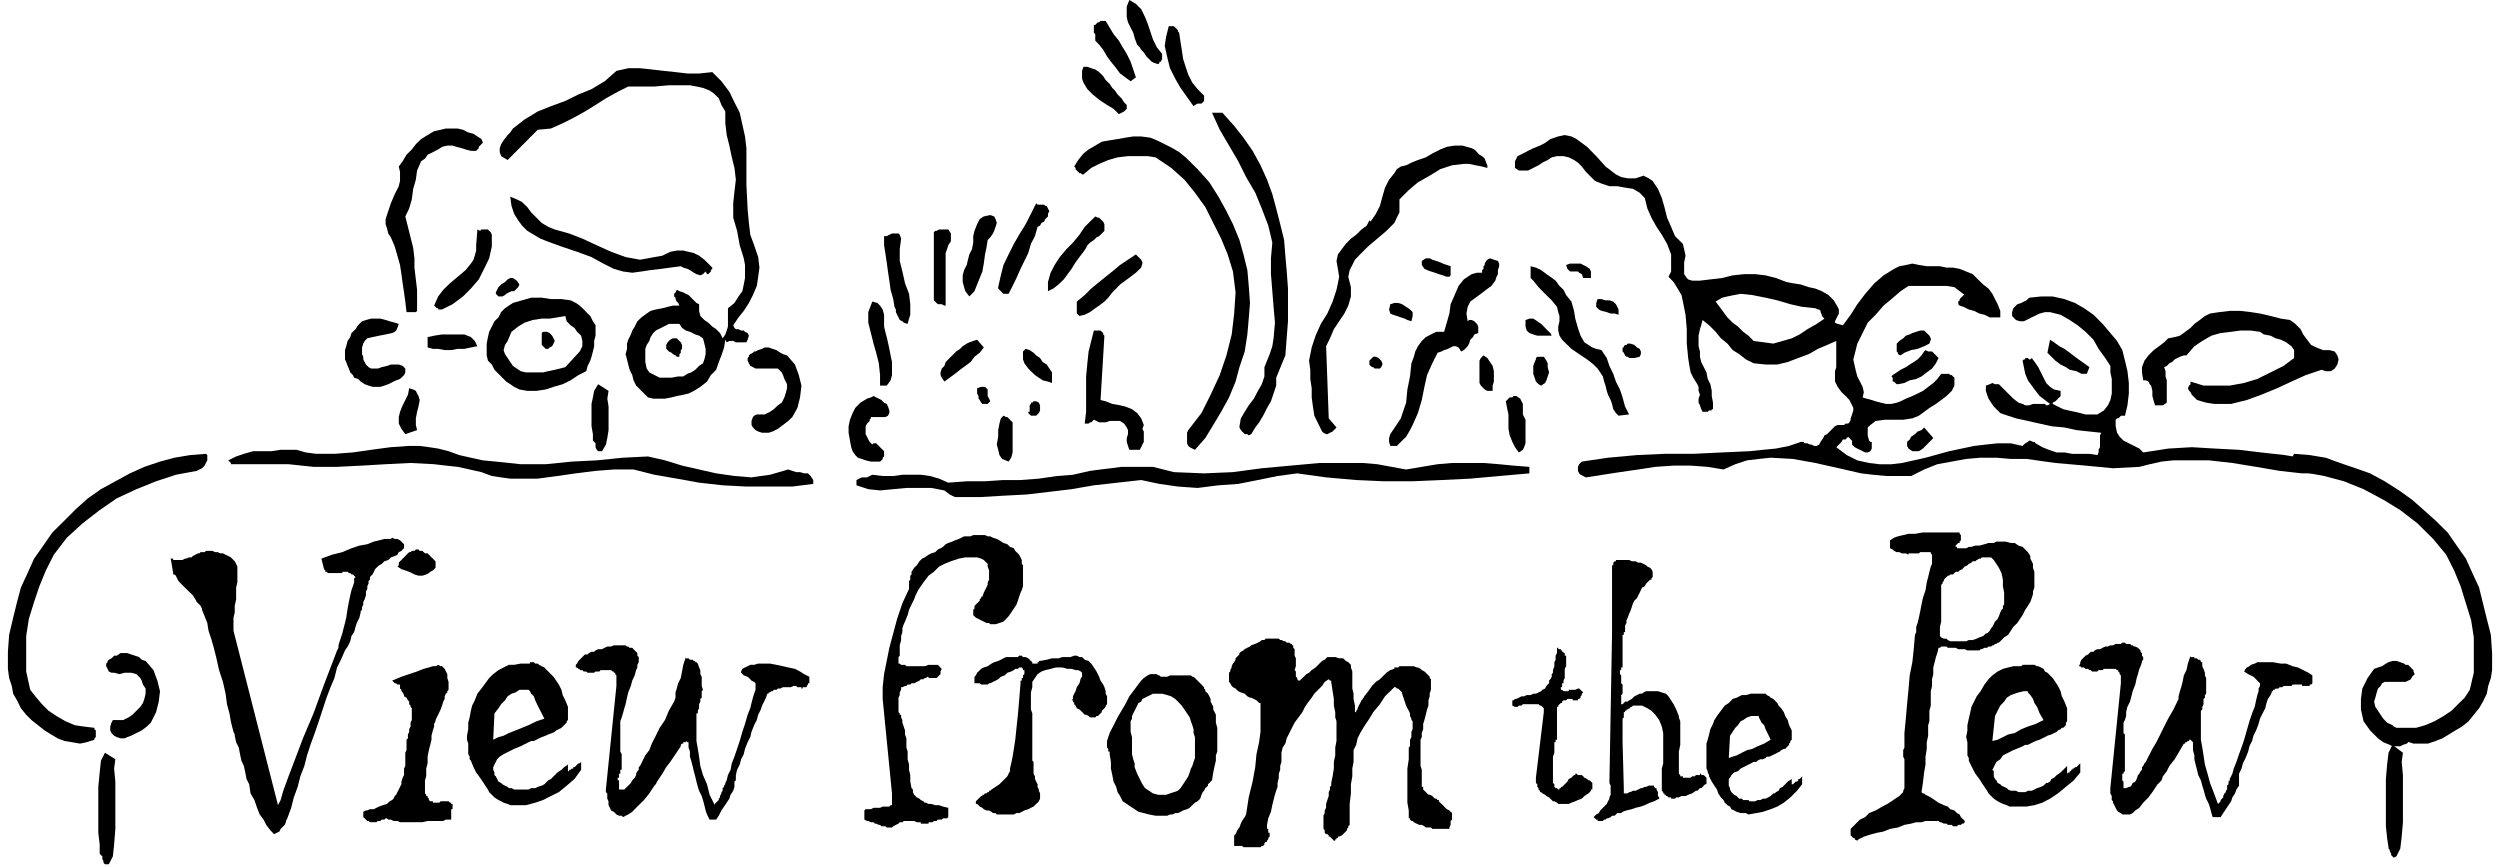
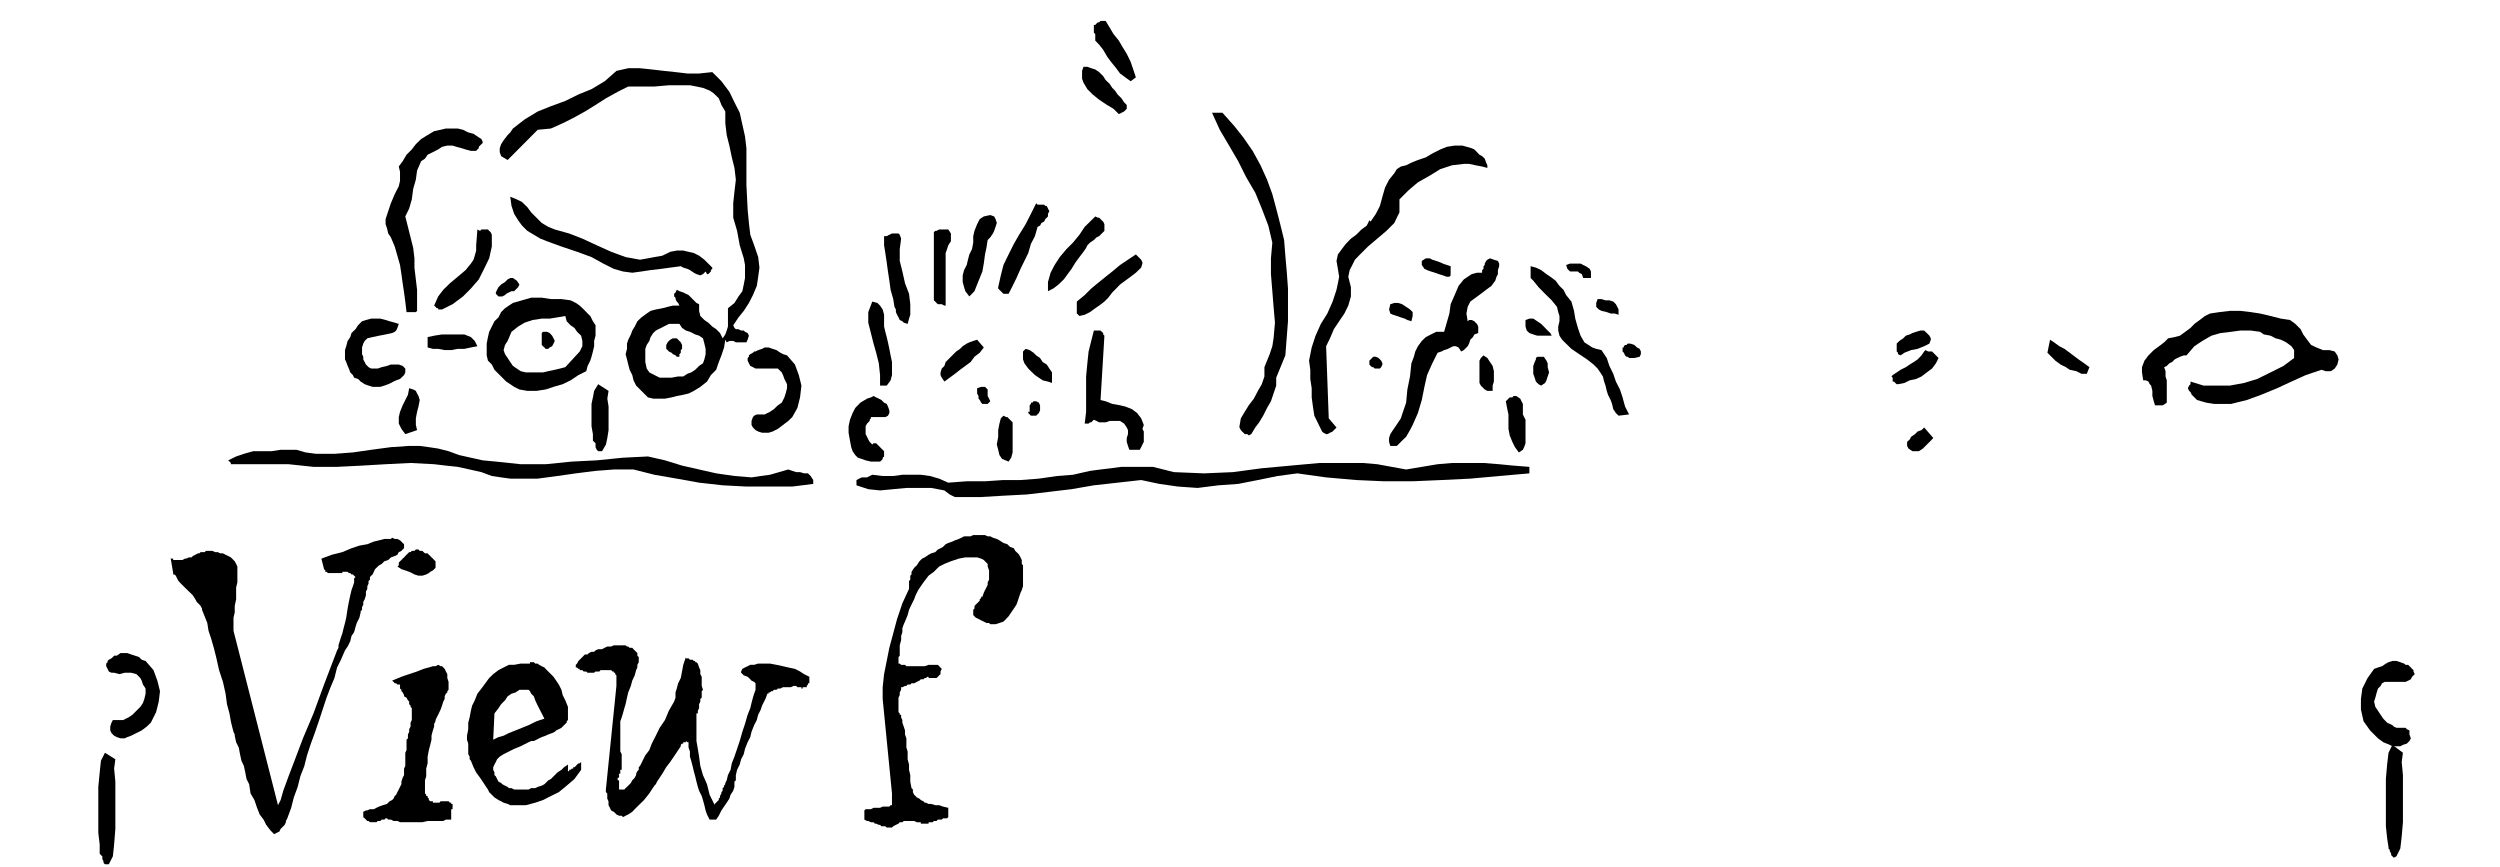
<svg xmlns="http://www.w3.org/2000/svg" width="609.411" height="211.313" fill-rule="evenodd" stroke-linecap="round" preserveAspectRatio="none" viewBox="0 0 16124 5591">
  <style>.pen1{stroke:none}.brush1{fill:#000}</style>
  <path d="m14973 2385-101 34-93 42-93 43-102 42-93 34-101 25h-110l-51-8-59-17-9-9-17-17-8-8-8-17-9-8-8-17 8-17 9-9v-17l84 26h169l93-17 85-26 85-42 84-42 68-51v-51l-17-25-34-25-34-17-34-9-33-17-43-8-25-17-59-8h-68l-59 8-68 8-59 17-59 34-51 34-51 59h-17l-25 9-17 8-17 9-17 17-17 8-17 17-17 8 9 26v34l8 25v144l-25 17h-51l-8-26-9-34v-33l-8-34-9-9-8-17-17-8h-17l-8-51v-34l16-42 26-34 34-34 34-25 33-25 26-26 42-8 34-9 34-25 34-25 25-26 34-25 34-26 33-16 60-9 67-8h68l68 8 59 9 68 16 67 17 59 9 34 25 34 34 17 34 25 34 26 34 34 16 42 17h42l34 9 17 25 8 26-8 33-17 26-25 17h-34l-26-9zm-1514 26h-34l-33-17-43-9-25-17-34-17-34-25-25-25-26-26 17-84 26 17 34 25 33 17 34 25 34 26 34 25 25 17 34 25-17 43zm-1218 67h-8l-9-8-8-9h-9v-25l-8-8 8-9 26-17 25-17 34-17 25-17 26-16 25-17 25-26 17-25 9-9 17 9h25l8 8 9 9 8 8 17 17-17 34-25 34-34 25-34 26-34 16-42 9-34 17-42 8zm68 415-9-17v-26l17-16 9-17 25-17 17-17 25-9 17-17 59 68-16 17-17 17-17 17-17 17-26 17h-42l-25-17zm-51-601-17-8v-9l-8-8v-51l17-17 25-17 17-17 25-8 17-9 25-8 26-8h25l17 16 17 17 9 17v9l-9 25-34 17-42 17-42 8-43 17-25 17z" class="pen1 brush1" />
-   <path d="M14999 3053h-152l-144-16-152-26-153-25-152-17h-228l-77 8-76 17-67 17-170 9-177-17-195-17-186-26h-101l-93-8h-102l-93 8-93 17-93 17-85 34-84 42h-161l-85-8-76-9-144-33-152-34-144-26-144-8-76 8-76 9-76 25-76 34-102-17-110-8h-110l-118 8-110 17-118 17-110 17-110 17-17-9-17-8-9-9-8-16v-26l8-17 17-17 169-25 187-17 177-8h186l186-9 178-8 85-9 84-8 85-17 76-26h17l8 9h17l17 8h9l17 9h17l16-9 9-17 17-25 8-17 17-8 17-17 17-17 17-17 17-8h42l9-9h17l8-8 8-17v-9l9-25 8-26v-16l-8-17-17-34-25-26-26-25-25-34-17-34v-67l8-26v-169l-59 26-59 25-59 34-68 25-68 26-67 16h-76l-77-8-50-25-43-34-42-26-34-42-42-34-34-42-42-42-42-34-9 34-8 25-9 42v68l9 34v34l8 34 17 33 17 34 8 42 17 34 9 43v33l8 43v42h-8v8h-17l-9 9h-33l-9-17-8-25-9-17v-26l9-25-9-25v-26l-8-17-26-42-17-34-8-42-8-51-9-93v-93l-8-93-17-85-9-42-25-42-26-42-33-34 17-34v-110l-26-68-34-59-34-51-33-59-26-59-17-68-33-34-43-25-51-8-50-9h-51l-51-17-42-17-34-34-25-25-26-34-25-25-25-17-34-17-34-8h-42l-34 8-26 17-34 17-25 17-34 17-34 17h-59l-25-17v-43l17-33 34-17 33-17 34-17 43-17 33-17 34-25 51-17 42-9 43 9 33 17 68 50 59 60 60 67 67 51 34 17 42 8h51l51-17 34 17 25 17 17 26 17 25 25 59 17 59 17 68 26 59 25 60 51 50 8 34 9 42-9 43v76l17 25 9 9 25 8h51l67-8 76-9 68-17 76-8h68l68 8 67 17 68 26 42 8 51 8 51 17 42 9 42 17 43 25 34 34 25 42 8 17v26l-8 16-9 17-8 17v9l17 8 34 9 50-68 43-68 51-67 59-68 59-51 68-42 34-17 42-8 42-9 42 9 51 8h85l42 9h42l43 8 42 17 42 17 34 34 34 33 34 26 25 34 17 34 17 33 17 43v42h-68l-34-17-33-8-34-17-34-9-34-17-25-8-9-9v-17l9-8v-8l8-9 9-8 8-9h8l-33-25-34-26-51-8h-245l-51 34-59 51-51 42-51 59-51 51-33 67-34 68-17 68-9 34 9 42 8 34 9 34 17 33 17 34 8 34-8 34 25 8 34 9 25 8 34 9 34 8h34l34-8 25-9 34-17 42-17 34-16 34-17 34-26 33-25 26-26 25-33h51l8 8h9l8 9 9 8v51l-17 34-34 33-34 26-34 25-42 26-34 25-34 25-42 17-59 9h-119l-59 8-34 26-17 16v51l9 34 8 8h9v43l-9 17-17 8h-16l-17-8-17-9-17-8-17-9-17-17v-25l-9-8-8-9-8-8-9 8-8 9h-17l-9 16-8 9-9 8-8 9-9 8 68 51 68 34 76 17 68 8h76l67-8 77-17 76-17 152-42 161-34 76-9 76-8h85l76 17 8-9 9-8 17-9 8-8h8l17 8h9l8 9 43 25 42 17 51 17h50l51 9h110l51 8 8-17v-17l9-17v-76l8-17-76-8-84-9-77-17-84-8-76-17-76-17-77-17-76-25-25-9-25-25-17-17-17-25-17-26-9-25-8-25v-34l25-9 17-8 17 8h25l26 26 34 34 33 33 34 26 26 8 17 9h25l25-9h77l8 9h8l17-9-33-25-34-26-26-33-25-34-25-34-17-42-9-43-8-42 8-8h9v-9h17l8 9h8l9-9 25 34 17 25 17 34 17 34 17 34 25 25 26 17 42 9v33l-8 9-9 8-8 9-9 8-17 9v8l34 17 34 17 34 8 42 9 34 8 34 9h76l42-26 26-33 16-34 9-42v-94l-9-42v-42l-33-51-43-59-33-59-51-51-51-42-51-34-59-34-68-17h-33l-34 9-34 16-34 17-34 17h-25l-26-8-25-26v-25l8-25 9-9 17-17 25-8 17-9 17-8 17-17 76-8h76l76 17 68 25 59 34 60 42 59 59 50 59 43 51 34 59 17 68 16 68 9 76v68l-9 76-16 67h-26l-8 9-9 8h-8l-9 9v42l9 42 17 26 25 25 34 17 34 17 34 17 25 25 161-25 152-9 152 9 153 8 143 17 153 17 143 25 161 17 26 43-68 33zm-3291-1065-85-9-76-17-84-25-76-17-85-17-76-8-42 8-43 9-34 8-42 25 26 34 25 34 25 34 34 34 34 25 34 34 34 25 33 34 68 9 59 8 60-17 59-17 51-25 50-34 60-34 50-34-8-8-9-9v-8l-8-17v-8l-9-9h-8l-17-8z" class="pen1 brush1" />
  <path d="M10541 2309h-34l-9-8h-8l-9-9-8-17-8-8v-26h8v-8l8-8h9l8-9h17l26 9 17 16 17 9 8 17v17l-8 17-34 8zm-102 372-17-17-17-25-8-34-9-25-17-34-8-25-8-34-9-26-8-33-17-26-17-25-26-26-42-33-51-34-50-34-43-42-17-17-17-26-8-33v-26l8-34v-34l-8-25-8-34-34-42-43-42-42-43-34-42-17-17v-76l34 9 34 16 34 26 25 17 34 25 25 34 26 25 17 34 34 42 17 60 8 50 17 60 17 50 25 43 26 17 25 16 25 9 34 8 34 51 17 51 25 51 17 50 26 51 17 51 16 59 26 51-68 8zm0-651-25-8h-26l-25-9-34-8-17-9-17-17v-25l9-25h25l26 8h25l25 8 17 17 9 17 8 17v34zm-228-237-9-25-17-9-8-8h-51l-17-17-8-25 25-9h68l17 9 17 8 25 17 8 17v42h-50zm-203 372h-93l-26-8-25-9-17-16-8-26v-42l25-9h25l26 17 25 17 17 17 25 26 17 16 9 17zm-68 322-17-9-17-17-8-25-9-25v-51l9-25 8-17v-9l9-8h42l17 25 8 17v25l9 34-9 26-8 25-9 17-25 17zm-76 566-195 17-186 17-186 9-186 8h-186l-178-8-194-17-186-26-127 17-127 26-127 25-127 9-135 17-127-9-119-17-118-25-152 17-153 17-144 25-143 17-144 17-152 8-153 9h-160l-34-17-34-26-42-8-43-8h-160l-85 8-85 8-76-8-76-25v-34l17-9 17-8h34l17-9 17-8 67 8h68l59-8h119l59 8 59 17 59 26 119-9h118l119-8h110l118-9 118-17 102-8 110-25 68-9 67-8 68-9h203l68 17 67 17 195 8 186-8 186-25 186-17 186-17h280l93 8 93 17 93 17 101-17 102-17 93-8h203l101 8 93 9 102 8v42zm-68-135-25-34-17-34-17-42-8-42v-93l-9-42-8-43 8-8 9-9 8-8h17l8-9h17l26 17 8 17 9 17v68l8 17 9 17v152l-9 25-8 17-26 17zm-330-846 9-8h17l17 8 8 9 9 8 8 17v42l-25 9-9 17-17 17-8 25-9 17-8 8-17 17-17 9-17-26-17-8h-17l-17 8-17 9-25 8-17 9-25 8-34 68-34 76-17 76-17 85-25 84-34 77-17 33-25 43-26 25-34 34h-42l-8-26v-25l8-25 17-26 17-25 17-25 17-26 8-25 26-76 8-85 17-84 9-85 16-42 9-34 17-34 25-34 26-25 33-17 34-17h51l17-59 17-59 8-60 26-59 25-59 34-42 25-17 26-17 34-9h33v-17l9-8v-17l8-8v-9l9-17 8-8 17-9 25 9 26 8 8 17v17l-8 25v26l-9 17-8 25-25 34-34 25-34 26-34 25-34 25-17 34-8 43 8 50zm161 449h-34l-17-9-8-8-9-9-8-8-9-17v-144l9-17 17-17 25 17 17 26 17 25 8 34v67l-8 26v34zm-34-1438-34-9-42-8-42-9h-34l-76 9-76 25-68 42-76 43-59 50-60 60v84l-17 34-16 34-51 51-59 50-60 51-59 59-25 26-17 34-17 33-9 43 17 67v60l-17 59-25 51-34 50-34 51-25 59-25 51 17 465 50 59-8 9-9 8-8 9-17 8-17 9h-8l-17-9-9-8-25-51-25-51-9-59-8-59v-59l-9-60v-59l-8-59 17-85 25-76 34-76 42-67 34-77 25-76 9-42 8-42-8-51-9-51 9-42 25-34 26-34 33-34 34-25 34-34 34-25 17-34 8 8 34-50 26-51 16-59 17-59 26-51 34-42 16-26 26-17 34-8 34-17 42-17 51-17 42-25 51-26 42-17 51-8h50l60 17 17 8 17 17 16 17 17 9 17 16 9 26 8 17v17z" class="pen1 brush1" />
  <path d="m9331 1785-25-9-26-8-25-9-26-8-25-9-17-8-17-25v-26l26-17h25l17 9 25 8 26 9 17 8 25 9 25 8v59l-8 9h-17zm-228 287-26-8-17-9-25-8-26-9-25-8-17-8-8-26 8-34 26-8h25l25 8 26 17 25 17 17 17v25l-8 34zm-203 305h-34l-9-9h-8l-9-8-8-9v-25l8-8 9-9 8-8h17l17 8 9 9 8 8 8 17v8l-8 17-8 9zm-669 59v51l-17 51-17 50-25 43-25 50-26 43-25 33-26 43-16 8-9-8h-17l-8-9-9-8-8-9-9-17v-8l9-51 25-42 26-42 33-43 26-50 25-43 17-50v-60l17-42 17-42 17-51 8-51 9-101-9-102-8-101-9-110v-102l9-101-26-110-42-110-42-102-59-101-51-102-59-101-60-102-50-110h67l76 85 60 76 59 85 51 93 42 93 34 93 25 93 26 101 25 102 8 101 9 102 8 110v211l-17 220-59 144z" class="pen1 brush1" />
-   <path d="m7707 2901-17-8-17-9-9-8-8-17v-68l8-17 85-110 59-118 59-127 43-127 34-135 16-135 9-136-17-135-34-110-42-102-51-101-51-102-67-93-68-84-85-76-101-68-51-8h-127l-67 8-60 17-59 25-51 26-50 42h-9l-8-8h-9l-8-9-9-8-8-9v-8l-9-9 26-42 34-42 33-26 43-25 42-25 51-9 51-8 50-9 51-8h51l59 8 42 17 51 25 51 26 42 25 42 34 77 76 76 85 59 93 51 93 42 84 42 102 26 93 25 101 9 102 8 110-8 101-9 102-17 110-34 101-25 93-42 102-51 93-51 85-51 84-67 76zm-6379 26 9 8v34l-9 17-8 17-17 17-17 8-17 9-135 25-127 42-127 51-127 59-110 76-110 85-102 93-84 110-51 101-42 102-34 101-34 110-17 110v229l26 118 33 42 43 51 42 42 51 34 59 34 59 25 59 9 68 8v9l9 8v43l-9 8v9l-51 16-42 9-51-9-50-8-43-17-42-25-42-26-43-34-42-33-34-34-34-42-25-51-25-43-9-50-17-51-8-59v-110l8-110 26-110 25-102 25-93 43-93 42-93 59-84 59-85 77-76 76-76 76-68 84-59 93-51 94-51 93-42 101-34 93-25 102-17 101-8zm13468 0-9 17v33l9 17 8 17 17 9 17 17 17 8 135 25 127 34 127 51 127 68 110 67 110 85 102 101 84 102 51 101 42 102 34 110 34 110 17 110v228l-26 110-33 51-43 42-42 42-51 34-59 34-59 25-59 17h-68v17l-9 9v34l9 8v17l51 17h93l50-17 43-17 42-25 42-26 43-25 42-34 34-42 34-42 25-43 25-51 9-50 17-51 8-51v-110l-8-118-26-102-25-101-25-102-43-93-42-93-59-84-59-85-77-76-76-68-76-67-84-60-93-59-94-51-93-33-101-34-93-34-102-17-101-8zM7698 685l-42-59-42-59-34-59-34-68-17-68-17-76 9-59 17-68h33l9 9 8 8 9 9v8l8 8 9 60 8 50 9 60 16 50 17 51 26 51 34 42 42 42v34l-9 9-8 8h-25l-17 9-9 8zm-228-271-26-8-16-8-17-17-17-17-17-26-17-17-9-16-17-17-16-43-9-34-17-33-17-34-8-34V42l17-42 42 25 34 34 25 51 17 42 17 51 17 51 25 51 34 42v34l-8 17h-9v8l-8 8z" class="pen1 brush1" />
  <path d="m7199 1861-25 25-26 34-25 25-34 26-25 17-34 25-34 17-34 8-8-8-9-8v-77l51-42 42-42 51-42 42-34 43-34 50-42 51-34 51-34 17 17 17 17 8 17v8l-8 26-34 33-34 26-34 25-34 25-25 26zm152 1040h-67l-9-25-8-26v-25l8-25v-26l-8-17-17-25-26-17h-67l-26 9h-42l-17-9-17-8-8 8-9 9h-8l-9 8h-25l9-76v-228l8-85 8-76 17-68 17-67h43l8 8 9 8v9l8 8-25 415 33 8 43 17 50 9 34 8 43 17 33 25 26 34 17 43-9 25 9 17v67l-9 17-8 17-9 17zm-59-2377-34-25-34-25-25-34-34-42-25-34-25-43-26-33-25-26v-42l-9-9v-50h9l8-9 9-8h8l9-9h33l26 43 25 42 34 42 25 43 26 42 25 51 17 50 17 51-34 25zm-76 212-34-34-42-25-51-34-42-34-34-34-25-42-9-25v-51l9-26h25l25 9 26 8 25 17 26 26 16 25 26 25 17 26 17 17 17 25 25 25 17 26 17 17v25l-17 17-34 17zm-228 888-26 34-25 34-26 42-25 34-25 34-34 33-34 26-34 17v-59l17-60 26-50 33-51 43-51 42-42 42-51 34-51 68-67 17 8h8l17 17 9 8 8 17v43l-17 17-17 17-17 8-17 17-25 17-17 17-8 17-17 25zm-203 846-26-9-34-8-25-17-25-17-26-25-17-17-25-34-9-25v-51l9-9 8-8 26 8 25 17 17 17 25 17 17 26 26 16 17 26 17 25v68zm-93-1007-17 60-26 50-17 59-25 51-25 51-26 59-25 51-26 51h-33l-9-9-8-8-9-9-8-8v-9l17-76 17-67 33-68 34-68 34-59 42-68 34-67 34-68 9 9h42l8 8h9l8 17 9 17-9 17v17l-17 17-8 16-17 9-9 17-16 8zm-26 1218h-17l-8-8-9-9v-8h9v-42l8-9v-8h9l8-9h17l17 9 8 17v33l-8 17-17 17h-17zm-161 296-42-17-17-25-8-34-9-34 9-50v-43l8-42 9-34 8-8 9-9 17 9h8l8 8 9 9 8 8 9 9v194l-9 34-17 25zm-135-1429-8 51-9 42-8 59-9 51-17 42-17 42-17 43-33 34-26-34-8-26-9-33v-43l9-34 17-33 8-34 9-34 17-34 8-42v-42l8-34 17-43 17-33 26-17 42-9 25 9 9 17 8 25-8 25-9 26-8 17-17 25-17 17zm17 1040-17 17h-34l-8-8-9-17-8-9v-17l-9-16v-34l26-9h25l9 9 8 8v42l9 17 8 17zm-296-127-17-25-8-17v-17l8-25 17-17 8-25 17-17 17-17 17-17 17-17 25-17 17-17 26-17 17-8 25-9 25-8 43 50-26 34-34 26-25 34-34 25-34 25-33 26-34 25-34 25zm8-490h-8l-17-9h-25l-9-8-8-9-9-8v-440l9-8h8l17-9h59l17 26v50l-17 26-8 25-9 25v339zm-245 118-25-8-9-9-17-8-8-17-9-17-8-17v-17l-9-17-8-50-17-60-8-59-9-59-8-59-9-60-8-50v-59h17l17-9 17-8h42l8 8 9 25-9 68v76l17 68 17 76 26 68 8 67v68l-8 25-9 34zm-135 398h-43v-68l-8-76-17-68-17-59-17-68-17-67v-68l26-68 33 9 17 17 17 25 9 34v76l8 34 9 34 8 34 9 42 8 42 9 43v84l-9 34-25 34zm-68 203h-34v8l-8 9v8l-9 9-8 8-9 17v51l9 17 8 17 9 16 17 17 8-8h17l8 8 9 9 8 8 9 9 8 8 9 9v34l-9 8v8l-8 9-9 8h-59l-34-8-25-9-25-8-17-17-17-25-9-26-8-42-9-51v-42l9-42 17-43 17-33 33-34 43-26 25-8 17-9 17 9 17 8 17 9 17 17 17 8 8 17 9 25v17l-9 17-17 9h-59zm-406 431-135 17h-296l-153-8-152-17-144-26-144-25-135-34h-127l-118 9-127 16-119 17-127 17h-177l-59-8-60-9-67-25-76-17-77-17-76-8-76-9-152-8-161 8-152 9-161 8h-152l-161-17h-372v-8l-9-9-8-8 51-25 50-17 60-17h118l59-9h102l59 17 68 9h118l119-9 118-17 127-17 118-8h68l59 8 60 9 67 17 68 25 76 17 76 17 85 8 160 17h161l169-17 161-8 169-17 161-8 110 25 110 34 110 25 110 25 118 17 110 9 60-9 59-8 59-17 59-17 26 9 25 8h25l26 8h25l17 17 17 26v25zm-262-338-26 8h-42l-25-8-17-9-17-17-9-16v-26l9-25 8-9 17-8h51l17-9 17-8 25-17 26-25 25-17 17-34 8-25 9-34v-26l-17-34-9-25-8-17-17-17-8-8h-144l-17-9-17-8-9-17-8-17v-17l8-8v-9l9-8 17-9 8-8h9l17-9 25-8 17-9h25l26 9 25 8 25 17 17 9 26 8 51 59 25 68 17 68-9 76-17 68-33 59-26 25-34 26-33 25-34 17zM846 4745l-25 9-17 8h-26l-25-8-17-9-17-17-8-17v-25l8-25 9-17h67l17-9 17-8 25-17 26-26 25-25 17-25 9-26 8-34v-33l-17-26-8-25-9-17-17-17-8-8-34-9h-42l-34 9-34-9h-17l-17-8-8-17-9-17v-17l9-9v-8l8-8 17-9 9-8 8-9h17l25-17h43l25 9 25 8 26 9 17 17 25 8 51 59 25 68 17 68-8 67-17 68-34 68-26 25-33 25-34 17-34 17zm14567 59 17 9h51l17-9 25-8 17-17 9-17-9-25v-26l-17-8-8-9h-59l-17-8-9-9-34-16-25-26-17-25-17-26-17-25-8-34 8-25 9-34 8-25 17-17 9-17 17-9h135l17-8 17-9 8-16 17-17-8-17v-9l-9-8-8-9-9-8-8-9h-17l-9-8-25-9-25-8h-26l-25 8-17 9-25 17-26 8-25 9-42 59-34 68-9 67v68l17 76 42 59 26 26 25 25 34 25 42 17zM4560 1768l-9-17-17 17-17 8-25-8-17-9-25-17-17-8-26-8-16-9-68 9-59 8-68 8-59 9-59 8-60-8-59-17-68-34-76-42-93-34-101-34-93-34-43-17-42-25-42-25-34-34-25-34-26-42-17-51-8-59 42 17 34 17 34 33 25 34 34 34 34 34 42 25 42 17 93 26 85 33 93 43 93 42 93 34 93 17 51-9 42-8 51-9 51-25 42-8h42l34 8 34 8 34 17 34 26 25 25 26 26v8l-9 8v9l-8 8-9 9h-8z" class="pen1 brush1" />
  <path d="m4729 2098 8 17 9 8h17l17 9h17l8 8 17 8 8 17-8 26-8 17h-68l-17-9h-25l-17 9-9-17-8 50-17 51-17 43-17 50-34 34-25 42-43 34-42 26-34 17-34 8-42 8-34 9-42 8h-76l-34-8-25-25-26-26-25-25-17-34-8-34-17-34-9-34-8-33-9-34 9-34v-34l8-25 17-34 9-25 16-26 17-34 26-25 34-25 25-17 34-9 42-8 34-9 34-8h42l-8-17-9-9-8-16v-9l-9-8v-17l9-9 8-17 17 9 25 8 17 9 17 8 17 17 17 17 17 17 17 8v43l8 33 26 26 25 17 26 25 25 17 25 25 17 34 17-25 9-25 8-26v-118l42-34 26-42 25-34 9-43 8-42v-84l-8-43-26-84-17-93-25-85v-93l8-76 9-76-9-76-17-68-16-76-17-68-9-76v-76l-25-42-17-43-34-33-25-17-43-17-42-9-42-8h-136l-93 8h-169l-68 34-76 42-67 43-68 42-76 42-68 34-76 34-85 8-194 195-42-25-9-26v-25l9-26 16-25 26-34 17-17 17-25 76-59 84-51 85-34 93-34 85-42 84-34 85-51 76-67 76-17h76l76 8 77 9 76 8 76 9h76l85-9 59 59 51 68 33 68 34 67 17 77 17 76 9 76v237l8 160 8 85 9 76 25 68 26 76 8 68-8 59-9 59-25 59-26 51-33 51-34 42-34 51zm-178 152-8-34-9-34-25-17-25-8-34-17-26-8-25-17-17-26h-68l-17 9-16 8-17 9-17 8-17 9-17 16-17 26-8 25-17 26-9 25v85l9 42 17 25 33 17 34 17h76l43-8h33l26-17 25-9 26-17 25-25 25-17 9-25 8-34v-34z" class="pen1 brush1" />
  <path d="M4382 2301h-17l-8-9-17-8-9-9-17-8-8-9-9-8v-25l9-17 8-9 9-8 17-9h25l17 17 9 9 8 17v25l-8 8v17l-9 9v17zm-499 609h-25l-9-9-8-17v-25l-9-9-8-8v-42l-9-51v-144l9-42 8-42 26-43 67 43-8 50 8 51v152l-8 51-9 42-25 43zM702 5574h-25l-9-8v-9l-8-17v-17l-9-8-8-9v-59l-9-76v-296l9-93 8-76 26-51 67 42-8 60 8 84v305l-8 101-8 76-26 51zm14754-51-17 9-9-9-8-8v-9l-9-17v-8l-8-8v-9l-9-59-8-76v-305l8-93 9-76 25-51 68 51-8 59 8 85v304l-8 93-9 77-25 50zM3781 2394l-50 25-51 34-51 25-59 17-51 17-59 9h-59l-51-9-34-17-25-17-26-17-25-25-25-25-26-26-17-34-25-25-8-34v-76l8-42 8-34 17-34 17-34 26-25 17-34 25-25 25-17 26-17 59-17 59-17h68l59 9h68l59 8 34 17 25 17 26 25 25 26 17 16 17 34 17 26v67l-9 34v34l-8 34-9 34-8 25-17 34-9 34zm-42-127 17-34v-34l-8-34-26-25-17-25-25-17-25-26-9-34-51 9-50 8h-51l-59 9-51 17-42 25-43 34-25 59-17 26-9 33 9 26 17 25 17 26 17 25 25 17 25 17 34 8h110l34-8 42-9 34-8 34-9 93-101z" class="pen1 brush1" />
  <path d="m3545 2241-9 9h-17l-8-9-9-8-8-8v-77l8-8h26l17 8 16 17 9 17 8 17-8 17-9 17-16 8zm-305-329h-25l-9-9-8-8v-9l8-17 9-17 17-17 25-16 17-17 17-9h17l25 17 17 25-8 17-9 9-17 17h-17l-17 8-17 9-8 8-17 9zm-389 84h-25v-8h-9l-8-9-9-8 26-59 33-43 43-42 50-42 51-43 34-42 17-25 8-26 9-33v-34l8-102 17 9 9-9h42l8 9 9 8 8 17v76l-17 76-33 68-34 68-51 59-51 51-67 50-68 34zm220-1023h-34l-34-9-25-8-34-9-25-8h-34l-34 8-25 17-34 17-34 17-17 25-25 17-26 60-8 59-17 59-9 68-17 59-25 51 17 67 17 68 17 68 8 67v60l9 76 8 67v136l-8 8h-60l-8-68-8-59-9-59-8-59-9-59-17-60-17-59-25-59-17-25-8-34-9-26v-33l17-51 17-51 25-59 26-51 8-34v-59l-8-34 25-34 25-42 34-34 26-34 34-33 42-26 42-25 42-9 34-8h76l34 8 34 17 34 9 25 17 26 17 8 17v8l-8 8-9 9-8 8v9l-9 8-8 9zm8 1260-42 8-42 9h-43l-42 8h-42l-42-8h-34l-34-9v-67l42-9 51-8h144l42 17 25 25 17 34zm-465 567-25-34-17-34v-42l8-34 17-42 17-34 17-34 8-42 26 8 17 9 8 17 9 16 8 26-8 42-9 34-8 42v43l8 33-76 26zm-110-322-25 9-26 8h-50l-26-8-25-9-26-17-17-17-25-8-8-17-17-17-9-25-8-17-9-25-8-17v-60l8-25 9-34 17-25 8-26 26-25 16-25 26-26 25-8 34-9h59l34 9 26 8 33 9 26 8-9 26-8 17-9 8-17 8-42 9-42 8-42 9-34 8-17 17-9 17-8 25v43l8 17v17l9 17 8 16 17 17 17 9h42l26-9 34-8 25-9h51l25 9 17 17v25l-8 17-9 9-17 16-25 9-17 8-17 9-17 8zm17 1117-17 17-25 8-17 17-17 9-17 16-9 9-8 17-8 17-9 8-8 9v17l-9 8v17l-8 17v17l-9 17v25l-8 25-9 17v17l-8 17v17l-9 9v8l-8 34-17 34-8 25-9 34-17 25-8 34-17 34-17 25-26 60-25 50-17 68-25 59-26 68-25 76-25 76-26 76-25 68-25 76-17 68-26 67-17 68-25 68-17 67-25 68-9 17v8l-8 17-17 17-9 9-8 17-17 8-17 9-25-26-26-34-17-34-25-33-17-43-17-50-25-43-9-59-17-34-8-42-9-42-16-34-9-42-8-43-17-34-9-42v-8l-8-17-9-34-8-34-9-51-16-59-9-68-17-76-25-76-17-76-17-68-17-59-17-51-8-50-17-43-17-42v-8l-9-17-8-9-17-17-9-17-16-25-17-17-26-25-17-17-17-17-16-17-9-17-8-17-9-8h-8v-9l-17-101v8h17v9h59l17-9h8l17-8h17l9-9 16-8 17-9h9l8-8h26l8-8h42l17 8h17l17 8h17l17 9 17 8 17 9 17 17 8 8 9 17 8 17v102l-8 33v76l-9 43v42l-8 34v84l287 1125 17-33 17-60 34-93 42-110 51-135 68-161 68-186 84-220 9-17v-16l8-26 8-25 9-26 8-33 9-34 8-34 9-59 8-43 9-42 8-34 9-25 8-25v-26l9-8-9-9-8-8h-9l-8-9h-9l-8-8h-34v8h-93l-9-8h-8v-9l-8-8-17-68 67-25 68-17 59-25 51-17 51-9 42-17 34-8 34-9h42l8-8 17 8h17l17 9 9 8 8 9 9 8v26l-9 8-8 9-17 8-9 17-17 8-25 9zm42 59 9-8v-17l8-9 9-8 8-9 9-8 8-9 8-8 9-9 8-8h9l8-8h17l9-9h17l8 9h17l8 8 9 8h17l8 9 9 8 8 9 9 8 8 9 9 8v42l-9 9-8 8-17 9-9 8-17 9-25 8h-25l-26-8-17-9-17-8-25-9-25-8-26-17zm347 1565v67h-34l-17 9h-101l-34 8h-144l-17-8h-25l-17-9h-17l-8-8h-9l-8 8h-17l-9 9h-17l-8 8h-42l-9-8h-8l-9-9-8-8-9-8v-34l17-9h9l17-8h25l17-9 17-8 25-9 26-8 8-8 9-9 16-8 9-9 8-17 9-8 8-17 9-17 8-17 9-17v-17l8-25 9-17v-42l8-17v-85l8-17v-67l9-9v-25l8-17v-17l9-17v-25l8-17v-76l-8-9v-8l-9-9v-17l-8-8-9-17-16-9v-8l-9-17-8-8v-9l-9-8v-26h-17l-8-8h-9l-8-9-9-8 60-25 50-17 51-17 42-17 34-9 26-8h17l17-9 16 9h9l17 17 8 17 9 17v25l8 25v51l-8 9v8l-9 8-8 17v17l-9 17-8 26-9 25-8 17-8 17-9 17-8 17v8l-9 17v17l-8 25-9 34v26l-8 33-9 34-8 42v43l-9 34v50l-8 26v84l8 9v8h9v9l8 8v9l9 8h17v9h42l8-9h51l9 9h8v8h9v34h-9zm262-93-17-17-8-17-17-25-17-26-17-25-25-34-17-34-17-42-8-9v-17l-9-16v-68l-8-25v-26l8-42v-42l9-34 8-43 8-33 17-34 17-43 26-33 25-34 25-34 26-25 34-26 33-17 34-17h34l42-8h60v-9h25l9 9h16l9 8 17 9 17 8 8 9 17 17 17 17 17 17 17 25 17 25 17 34 8 34 17 34 17 42v85l-8 8v9l-9 8-8 8-9 9-8 8-17 9-17 8-9 9-17 8-25 9-17 8-25 9-17 8-17 9-17 8h-17l-17 8-17 9-17 8-17 9-42 17-34 17-34 17-25 16-17 17-8 17-9 17-8 17v17l8 17v17l9 8 8 17 9 17 17 9 8 8 17 9 17 8 8 8h17l17 9h93l17-9h26l16-8 26-8 17-9 17-17 8-8 17-9 8-8 17-17 17-17 26-17 17-17 25-17v43h8v-9h9l8-8h9v-9h8l9-8 8-9 9-8h8l9-9v51l-43 59-50 43-51 42-51 25-51 26-50 17-60 16h-101l-17-8-26-8-16-9-17-8-26-17-17-17zm212-677h-34l-25 17-26 8-25 17-17 26-25 25-17 26-26 33-8 170 34-17 33-9 34-17 43-17 42-17 42-17 51-25 51-17-26-51-17-33-16-34-9-26-17-17-8-16-9-9h-25zm1827-34-8 9v8h-26v9h-8v-9h-26l-8-8h-17l-17 8h-51l-17 9h-16l-9 8h-17l-8 9h-9l-8 8h-9v8h-8l-9 26-8 17-17 34-8 25-17 34-9 34-17 33-17 43-8 34-17 33-17 43-8 34-17 33-9 34-17 34-8 34v34l-9 8v34l-8 25-17 26-8 25-17 26-17 25-17 25-17 34-17 25h-42l-17-33-9-26-8-34-9-33-8-26-17-34-8-25-9-34-8-34-9-33-8-34-9-34-8-26v-33l-9-26v-34h-8l-9-8v8h-17v9h-8l-8 8v9l-34 51-34 50-26 34-25 42-17 26-17 25-8 17-9 9-33 50-34 43-34 33-26 26-16 17-26 17-17 8-17 9-8-9h-17l-17-8-8-9-9-8-17-9-8-17-9-17v-25l-8-17v-34l-9-8v-17l68-668v-68l-8-8v-9h-9v-8h-8l-9-9h-68l-8 9h-25l-9 8h-42l-9-8h-16l-9-9h-17v-8h-8l-9-9h-8v-17l8-8 9-17 8-8 9-9 8-8 9-9 8-8h17l8-9 17-8h17l9-9 17-8h25l17-9 17-8h25l17-8h76l9 8h8l9 8h17l8 9 8 8 9 9 8 8v17l9 9v33l-9 17v17l-8 17-9 34-16 34-9 34-17 42-8 34-9 42-8 26-9 33-8 26-9 25v195l9 17v101h-9v25h-8v26h-9v17h9v59h34l8-9 9-8 17-17 8-8 9-17 16-17 9-17v-9l8-16 9-9v-17l8-8 9-17 8-17 17-34 26-34 16-42 26-51 25-51 34-50 25-60 34-59 9-25v-34l8-25 9-34 17-34 8-42 8-43 17-50v8h17l9 9h17l8 8h9v8h8l9 9 8 25 8 17v26l9 17v59l8 25-8 9v42l-9 8v17l-8 17v26l-8 16v17h-9v178l9 51 8 50 8 60 17 59 26 59 17 68 33 67v-8l9-8 8-9 9-8v-9l8-8v-9l9-17v-8l8-9v-17l9-8v-8l8-9v-8l9-17 8-34 17-34 8-42 17-43 17-50 17-51 17-59 17-51 17-59 17-42 8-34 9-34 8-26 9-25v-42l-9-9-17-8-8-9-17-16-25-9-17-17v-8l8-17 17-9 17-8 17-9h25l26-8h76l42 8 42 9 34 8 43 9 33 17 26 17 34 17v42h-9v8zm1066-448v-34l8-8v-17l9-9 8-8 9-9 8-8v-9l9-8v-8h8l9-26 8-17 9-17 8-17v-16l9-17v-60l-9-25v-17l-17-17-8-8-17-9-26-8h-76l-42 8-51 17-42 17-34 17-34 34-34 25-33 43-17 25-17 25-17 34-9 25-17 34-16 34-9 34-17 42-8 17-9 26v25l-8 25v26l-9 34v67l-8 9v17-9 34h8l9 8h25l9 9h118l25-9h60l25 26-8 17v17l-9 8-8 9-9 8h-51v-8h-8l-9 8h-8l-8 8h-17l-9 9-17 8-17 9h-17l-8 8h-17l-8 9h-9l-17 8h-8v17l-9 17v17l-8 17v93l8 8v9h9v17l8 17v17l9 25 8 25v26l9 25v59l8 26v50l9 34v34l8 34v42l8 42 9 9v17l8 17 9 8 8 9 17 8 9 9 17 8 8 9h8l17 8h17l26 8h25l25 9 34 8v60l-8 8h-26l-8 8h-25l-9 9h-17l-8 8h-26v9h-50v-9h-26l-17-8h-67l-9 8h-17l-8 9-17 8-17 9-8 8h-34l-9-8h-25l-9-9h-8l-17-8h-8l-9-9h-17l-17-8h-8l-17-9v-59l8-8h34l17-9h42l17-8h43l8-9h9v-76l-60-609v-76l9-84 17-85 17-85 25-93 25-93 34-101 43-93v-51l8-8v-26l8-8v-17l17-26 17-16 17-26 17-17 17-8 25-17 17-9 26-8 8-8 9-9 17-8 16-9 17-17 17-8 26-9 17-8 25-9 17-8 17-9h42l17-8h76l17 8h17l17 9 25 8 17 9 26 17 25 8 17 17 25 9 9 17 17 16 8 9 9 17 8 17v25l8 9v135l-8 25-8 17-9 26-8 25-9 25-17 26-17 25-17 25-16 17-17 17-26 9-25 8h-34l-8-8h-17l-17-9-17-8-17-9-17-8-17-17z" class="pen1 brush1" />
-   <path d="m6962 4576-17-8-8-17-9-9v-8l-8-9v-8h-9l9-9v-17l8-17 9-16 8-26 17-25 9-34 8-8v-26l-8-8-17-9h-17l-26-8h-25l-34-9h-42l-34 9-34 8-25 9-25 17-17 25-17 25v34l-9 34v110l9 25v305l8 8v76l9 17v17l8 17 9 17v17l8 17v8l8 17v34l-8 17-8 9-9 8-17 17-17 8-17 9-25 8-17 9-17 8h-17l-17 9h-110l-8-9h-17l-9-8-16-9h-17l-17-8-9-9-17-8-8-9-9-8h-8v-17l8-8 9-9 8-8 9-9h8v-8h9l8-9h9l8-8h9v-9h8l8-8 26-17 25-17 17-17 17-17 17-17 8-17 9-16v-17l8-34 9-43 8-50 9-59 8-77 9-84 8-93 9-110v-17h8v-17h8v-17l9-8v-26h-9v-8l-8-9h-17l-8 9h-17l-9 8-17 9-25 8-17 17-25 9-17 16-17 9-17 8-17 9h-8l-9 8h-42l-9-8h-34v-42l9-9 8-17 9-8 17-17 17-9 25-8 25-17 17-9 26-8 17-8 17-9 17-8h76l8-9h17l8 9h17l17 8 9 9 8 8 9 8v9h34v-9h8v-8h8l43-8 34-9h42l25-8h51l25-9h17l17 9h17l17 17 25 8 17 17 17 25 17 26 17 34 9 25 17 25 8 17 8 26v16l9 17v51l-9 9v8l-8 9-8 8-9 8v9l-8 8-9 9-8 8h-9l-8 9h-34l-9-9-16-8h-9l-8-9-17-17-9-8zm795 533-8 17-8 25-17 17-17 9-17 16-17 17-17 9-25 8-17 9-17 8h-17l-17 9h-17l-17 8h-76l-42-8-34-9-34-8-25-17-26-17-25-17-26-17-17-34-16-25-9-34-17-34-8-42-9-42v-43l-8-50v-17h-9v-17l-8-9v-42l8-25 9-26 17-34 17-33 17-34 25-43 25-42 26-51 25-33 25-34 26-34 17-17 25-17 17-8h42l9 8h8l9 9h42l17-9h135l9 9h8l9 8 8 8 9 9 8 8 9 9 8 8 8 9 9 8v9l8 8v9l17 16 9 17 8 17v17l9 17 8 17v17l9 17 8 17v51l9 33v153l-9 25v34l-8 34-9 42-8 51-9 8-8 9-9 8v9l-8 8-9 8-8 17-9 9zm-414-575-9 17-8 17-8 16-9 17-8 17v17l-9 17v68l9 34v110l8 33 9 26v25l16 42 17 34 17 34 17 25 26 17 25 17 34 9h51l25-9 25-8 26-9 17-17 17-25 16-25 17-26 9-25 8-25 9-17 8-26 9-25v-135l-9-26v-25l-8-26-9-25-8-25-17-26-17-25-17-25-25-26-17-17-26-17-25-8-34-9h-59l-17 9-17 8-17 9-17 8-8 17-17 9zm1920 812h-25l-9-9h-33l-9-8-17-9h-17l-17-8-17-9-8-8h-8l-9-9v-8h-8v-51l-9-50v-220l9-60v-76l8-8v-42l9-17v-34l8-17v-51l-8-8v-9l-9-17v-17l-8-17-9-16-8-17-9-26-8-25-9-26v-8l-8-8-9-9-8-8h-9l-8-9h-8l-9 9-8 8-9 9-17 16-17 17-17 26-16 25-43 51-25 42-34 51-25 42-17 34-9 42-17 34v76l-8 43v50l-9 51v59l-8 68v135l-9 9v8l-8 9v8l-8 9-17 17-9 8-17 8h-8v9h-9v8h-8v9h-9l-8-9-9-8-8-9h-8v-8l-9-8h-8l-9-9v-17l-8-8v-85l8-17v-17l9-17v-25l8-25 9-26v-25l8-17v-17l8-8v-17l9-43 8-50v-43l9-42v-51l8-42v-127l-8-25v-34l-9-42v-43l-8-50-9-60v-8h-8l-8-9-26 17-17 26-25 25-25 25-17 26-26 34-17 25-17 34-25 34-25 34-17 33-17 34-17 34-9 34-17 25-8 34v59l-8 26v25l-9 25v26l-8 34v25l-9 25-8 26-9 34-8 33-9 43-17 42-8 42v26h8v25h9v25l-9 9v8l-8 9v8h-8l-9 9v8l-8 9h-9l-8 8h-110l-9-8h-51v-68l9-8 8-17 9-17 8-9 9-25 8-17 17-25 9-17 17-110 25-102 17-93 8-84 17-77 9-67v-186h-9l-8-9-9-8-17-9-17-8h-8l-17-9-17-17-25-8-17-8-17-17-17-9-8-8-9-17-8-9v-59l8-8v-9l9-17v-8l8-17 8-9 9-16v-9l8-8 9-9 8-8v-9l9-8 17-9 8-8 17-9 17-8 8-8 26-9 17-8 17-9 8-8h17l9-9h84l9 9h8l17 8h8l9 9h17l8 8h9v9h8v16l9 9v42l8 17v51l-8 25 8 9v34l9 8v8l8 9h8l9-9 8-8 9-8 17-17 17-9 17-17 25-17 17-17 17-17 8-8 17-8 9-9 8-8h51l25 8h26l17 17 16 8 17 17v17l9 26v110l8 33v34l9 43v42h8v-9l9-8v-8l8-17 9-17 8-17 9-9v-8h8v-9l8-8 26-34 17-25 25-26 26-17 25-25 17-17 25-17 26-8v-9h25l8-8h93l17 8h9l17 9 8 8 17 9 9 8 8 9 9 8 8 9v8l8 8v68l-8 25v17l-8 26v34l-9 25-8 34-9 34-8 25v34l-9 25v26l-8 17v169l8 25v110h9v17l8 8 9 9 8 8 9 9h8l17 8 8 9 9 8h8l9 9h8v8l17 17 9 8 8 9 8 8 9 9 17 8 8 9 9 8v42l-9 9v25l-8 17v9h-85zm3782-1379-17 25-17 26-26 25-16 25-17 26-26 17-17 17-17 17h-8l-8 8h-9l-8 9h-9l-8 8h-17l-9 8h-17l-17 9h-8l-8 8h-77l-17-8h-42l-17-9h-50l-9-8h-34l-8 8h-9l-8 34-9 26-8 33-9 34v43l-8 33v43l-8 34v93l-9 33v68l-8 25v68l-9 42v43l-8 50v51l-9 51-8 68-9 59 9 8h8l9 9 17 8 17 9 25 17 25 17 34 16 26 9 16 17 26 8 17 17 17 9 8 17 17 16 8 9v8l-8 9h-8l-9 8h-17l-8 9h-26l-8-9h-25l-9-8h-17l-17-9h-8l-9-8h-84l-26 8h-34l-33 9-43 8-42 17-51 9-42 17-42 8-34 9-26 8-25 8-17 9-17 8-8 9-17-9v-8h-9l-8-9-9-8v-42l9-9 17-17 17-17 17-17 34-16 25-26 42-17 43-25 33-17 26-17 25-17 26-17 8-8 8-9 9-8v-9l8-17v-186l-8-17v-42l8-17v-93l9-93 8-93 9-93 8-93 17-85 9-84 8-93 8-17v-34l9-25 8-34 9-42 8-43 9-42 17-51 8-50 9-34 8-34 9-34 8-17v-59l-8-9v-8h-68l-9 8h-67v9l-17-9h-26l-16-8h-17l-17-8-9-9-17-8v-51l26-17 25-9 34-8 34-8h42l51-9h237v9l8 8v34l-8 8v9h-9l-8 8-9 9v8h9v9h59l17-9h17l25-8h26l33-9 26-8h34l17-9h59l34 9h25l25 17 26 8 17 17 17 17 16 25v17l9 17 8 17v25l9 26v101l-9 26v17l-8 25-9 25-16 26-17 25-17 34zm-203-372h-60l-8 8h-8l-17 9-9 8h-17l-8 9-17 8-9 9-17 8-8 8-8 9-17 8-9 9h-17l-8 8-9 9h-17l-8 8h-8l-9 9-8 8-9 9v8l-8 9v8l-9 8v237l-8 34v59l8 9 17 8h17l9 9 16 8h102l17-8h25l26-9 17-8 25-9 17-17h8l9-8 8-9 9-16 8-9 9-17 8-17 17-17 8-17 9-25 8-17 9-8v-17l8-9v-76l-8-42v-42l-9-43-17-34-16-25-17-25-17-17z" class="pen1 brush1" />
-   <path d="m12842 5134-17-17-9-17-17-25-17-25-16-26-26-34-17-33-17-34-8-17v-17l-9-17v-85l-8-33 8-43v-34l9-42 8-34 9-42 17-34 17-34 25-33 25-43 26-34 25-25 34-25 34-17 34-9 33-8h51l9-9h76l17 9h8l17 8 17 9 9 17 16 8 17 17 17 17 17 25 17 26 17 34 8 33 17 34 17 43v84l-8 9v16l-9 9-8 8h-9l-8 9-17 8-8 9-17 8-17 9-26 8-16 9-17 8-17 9-26 8-17 8-17 9-16 8h-17l-17 9-17 8-43 17-33 17-34 17-17 25-25 17-9 17-8 17-9 17 9 9v33l8 17 9 9 8 17 17 8 8 9 17 8 17 8 9 9 17 8h33l17 9h43l17-9h25l17-8 17-9 25-8 17-8 17-17h8l17-9 9-17 17-8 17-17 25-17 17-17 25-25v50l9-8h8v-8h9v-9h8v-8h9l8-9h9l8-8 8-9 9-8v59l-42 51-51 42-51 42-51 34-50 26-51 16-51 9h-110l-17-9-25-8-17-8-17-9-25-17-17-17zm211-676-34 8-25 8-25 9-26 17-17 25-25 26-17 33-17 34-17 161 34-8 34-17 34-17 42-9 42-25 43-17 50-17 51-25-25-43-17-42-17-25-9-26-17-25-8-9-8-8v-8h-26zm1861-51-8 8h-9v9h-50v-9h-60l-8 9h-51l-8 8h-17l-9 9h-17l-8 8h-9v9h-8v8l-8 17-17 25-9 26-8 34-17 33-17 34-9 34-16 42-17 34-9 34-17 34-8 34-17 42-17 34-9 34-16 33v77l-17 25-9 25-17 26-8 25-17 25-17 26-17 25-17 26h-51l-8-26-9-34-8-25-17-34-8-25-9-34-8-25-9-34-17-34-8-34-9-34-8-34v-25l-9-34v-51l-8-8-8-8h-9v8h-8l-9 8h-8v9h-9l-34 59-25 42-34 43-17 34-25 33-9 26-16 17-9 8-34 51-25 34-34 34-25 33-26 17-17 17-17 9h-50l-9-9-17-8-8-9-9-17-8-17-9-16v-9l-8-8v-26l-9-17v-34l68-676v-51l-8-8v-9l-9-8v-9h-8l-9-8h-76l-8 8h-26l-8 9h-34l-8-9h-9l-8-8h-17l-9-9h-17l-8-8h-9l9-17v-9l8-16 9-9 8-8 9-9 17-8 8-9 9-8h17l8-9 17-8h17l17-9 17-8h17l16-8h17l17-9h34l9-8h17l8 8h25l9 9h8l9 8h8l17 8 9 9 8 8v9l9 8v17l8 9v17l-8 8v8l-9 26-8 17-9 34-8 25-9 42-17 43-8 33-9 34-17 34-8 34v25l-8 26-9 17v67l9 9v237l-9 8v8h-8v43l8 8v42h17l17-8h8l9-8 8-17 17-9 9-17 8-25 9-9 8-16 9-9v-17l8-8 8-17 9-9 8-17 17-33 17-34 26-43 25-50 25-51 26-51 34-59 33-68v-17l9-33 8-26 9-34 8-42 17-34 9-42 17-51v9h25v8h17l8 9h9l8 8v8h9v26l8 17 9 25v17l8 17v101l-8 9v17l-9 8v34l-8 17v17l-9 8v187l9 50 8 51 9 59 17 59 16 60 26 67 25 68 9-8 8-9v-8l9-9 8-8v-9l8-17 9-8v-9l8-8v-25l9-9v-17l8-8v-9l17-34 9-33 17-43 17-50 16-43 17-50 17-60 17-59 17-51 17-42 9-42 8-34 8-25v-17l9-17v-17l-9-9-8-8-8-9-17-16-17-9-17-8-26-17 9-17 8-9 17-8 9-9 25-8 17-9h101l51 9h34l42 17 34 8 34 17 34 17 25 17v51zm-4847 778h-17l-8-8-17-9h-9l-8-8-17-17-17-9-9-8-17-9-8-8h-8v-9l-9-8v-9l-8-8v-17l-9-8v-34l51-423v-25l-9-9-8-8h-8l-9-9h-101l-9 9h-17l-8 8h-17l-17-8v-34h8l9-9h8l17-8 17-9h17l17-8h25l17-9h17l17-8 17-8 8-9 17-8 9-17 8-9 9-8v-17l8-9 9-16v-17l8-9v-17l9-25v-26l8-16v-26l9-17v-34h8v9h17v8h8v9h9v8h8v17h9v68l-9 17v59l-8 17v17h-9v25h-8v17h8l9 9h34v-9h42l17-8h8l26 25-9 8v9l-8 8v9l-9 8h-8v9h-34v-9h-34l-8 9h-17l-9 8v9h-8l-9 8-8 9v8h-8v212h-9v16h-8v68l-9 25v170l9 8v17l8 8h9l8 9h8v-9h9v-8h8l17-17 17-17 9-17 17-8 8-9 9-8h8v-9h8l9 9h25l9 8 8 9 17 8 9 9h8l8 8 9 9v42h-9v8l-8 9-8 8-26 17-17 17-25 9-17 8-25 9-17 8h-51zm727-34h-16v-8h-17l-9-9h-8v-8h-9v-9h-8v-8l-9-9v-143l9-34v-195l-9-42-17-42-25-34-25-26-26-16-34-17h-59l-8 8h-9v9h-8l-9 8h-8v8h-9v9h-8v34l-8 8v152l8 296v34h25l9-8h8l17-9h17l17-8 17-9h8l17-8h9l17-8h34v8l8 8h8v9l9 17v25l8 9v8l-33 17-26 9-34 16-25 9-34 8-25 9-34 8-25 9-9 8h-25l-9 9-8 8h-17l-9 9-17 8h-8l-8 8h-9l-8 9h-34v-9h-9l-8-8-9-8 9-9 8-8 17-9 9-17 8-8 17-17 17-17 8-17 9-17v-8l8-17v-59l-8-17 17-965v-439h8v-17l9-9h8v-8h85l17 8h25l17 9h17l17 8 17 9 8 8 17 8 9 9 8 17v34l-8 8v9h-9l-8 8-9 9-8 8-9 17-17 8-8 17-8 17-9 17-8 17-17 17-9 17-8 25-9 26-8 17-9 25-8 17v17l-9 17v42h-8v17h-8v211h-9v17h-8v26l8 8v51l9 8v59l-9 9v59h9l8-8 8-9h17l9-8 17-9 8-8 9-9 17-8 17-9h16l9-8 17-8h76l25 8 26 8 17 17 17 26 16 25 17 34 17 42v9l9 25v152l-9 43v143l9 9v8h17v9h50l9-9h17l8-8h26v-9h8v9h17l8 8 9 9v42h-9l-8 9-8 8-9 8h-8l-9 9-8 8h-9l-25 17-25 9-17 8h-26l-17 9h-17l-8 8h-9zm347 42-17-16-8-17-17-17-17-26-8-25-17-25-17-26-17-34v-8l-9-17v-8l-8-17v-161l8-25 9-34 8-34 17-34 9-25 17-26 25-34 25-33 26-17 25-26 26-8 33-17h26l34-9h93l8 9 17 8 8 9 17 8 9 9 17 17 8 17 17 17 17 25 9 25 16 26 9 33 17 34v60l-9 8v8l-8 9v8l-9 9-8 8-8 9h-9l-17 8-8 9-17 8-17 9-17 8-17 8h-17l-8 9-17 8h-17l-17 9-9 8h-17l-16 9-34 17-34 17-17 17-25 8-17 17-9 17-8 8v43l8 16v9l9 17 8 8 9 9 17 8 8 9 8 8h17l9 9h34l8 8h34l17-8h17l17-9h17l17-8 16-9 17-17h9l8-8 17-9 9-17 17-8 17-17 16-17 26-17v43-9h8l9-8 8-9h9l8-8v-9h9l8-8 8-9v51l-33 42-43 43-42 34-42 25-43 17-50 17-43 8-50 9-17-9h-34l-25-8-17-9-17-8-9-17-17-9zm178-575h-25l-26 9-25 17-17 8-17 25-17 17-17 26-17 25-8 144 25-9 26-8 33-17 34-17 34-8 34-17 42-17 42-25-16-34-17-34-9-26-17-16-8-17-9-17v-9h-25z" class="pen1 brush1" />
</svg>